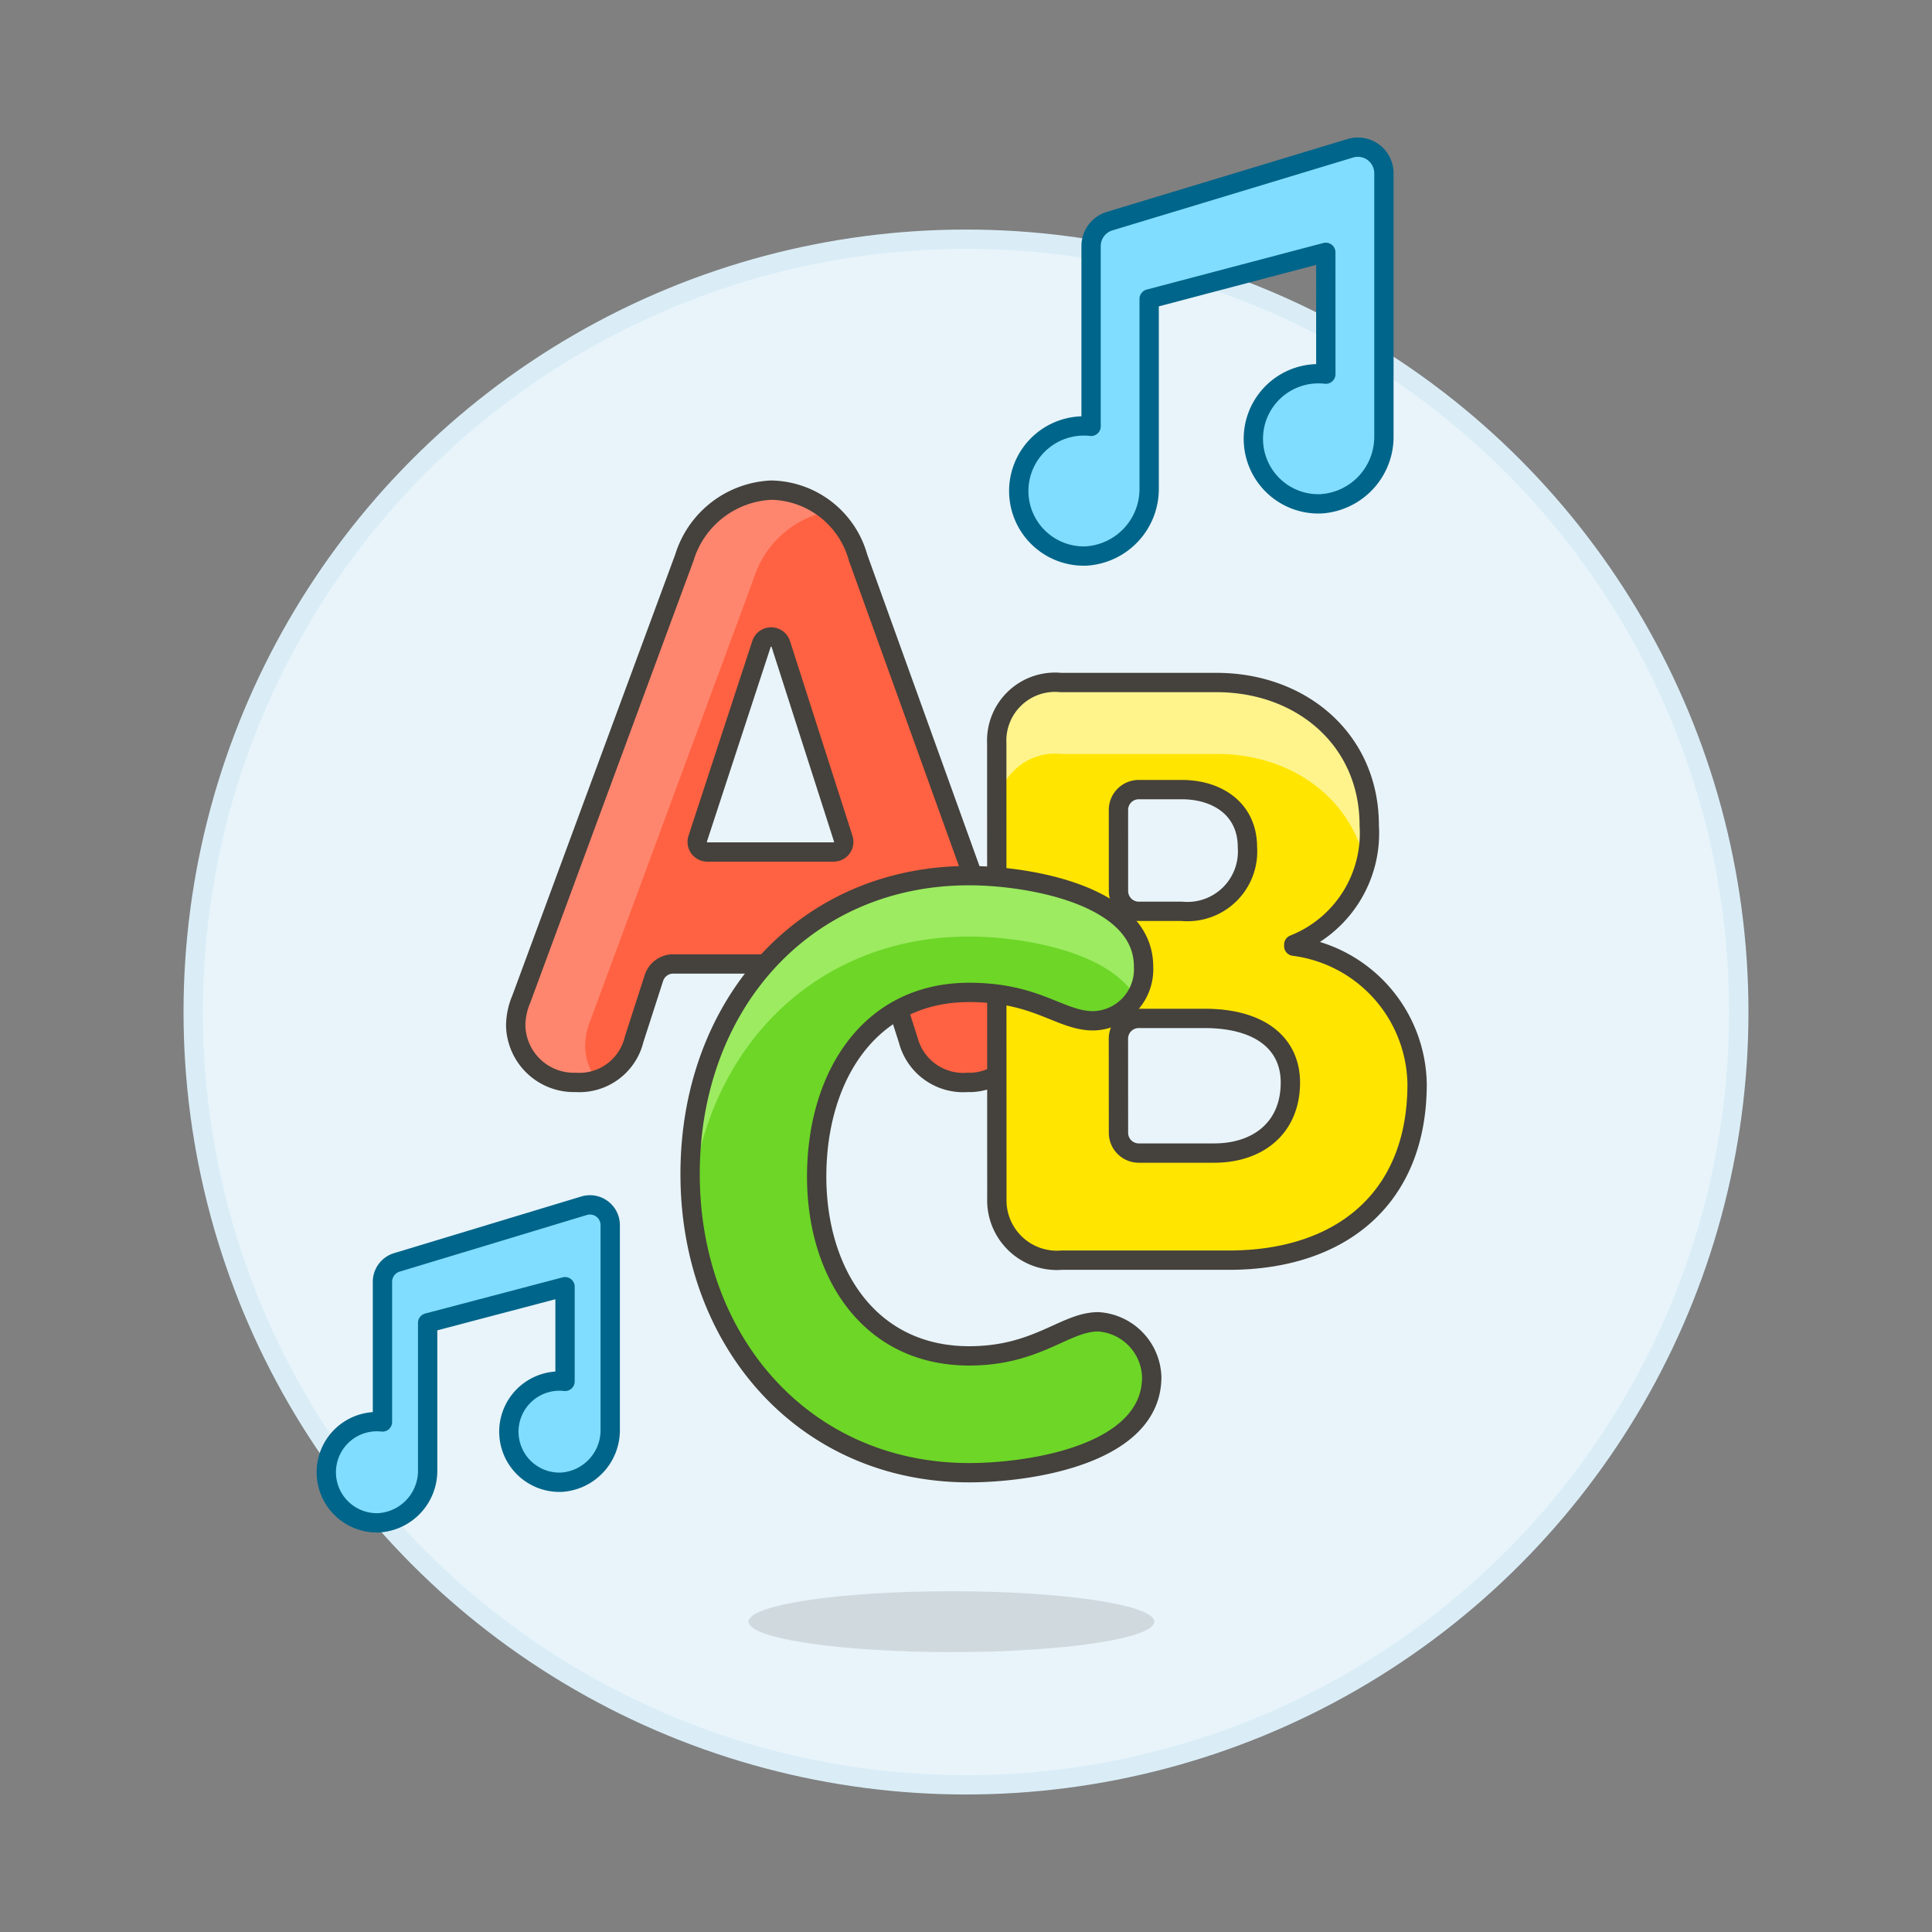
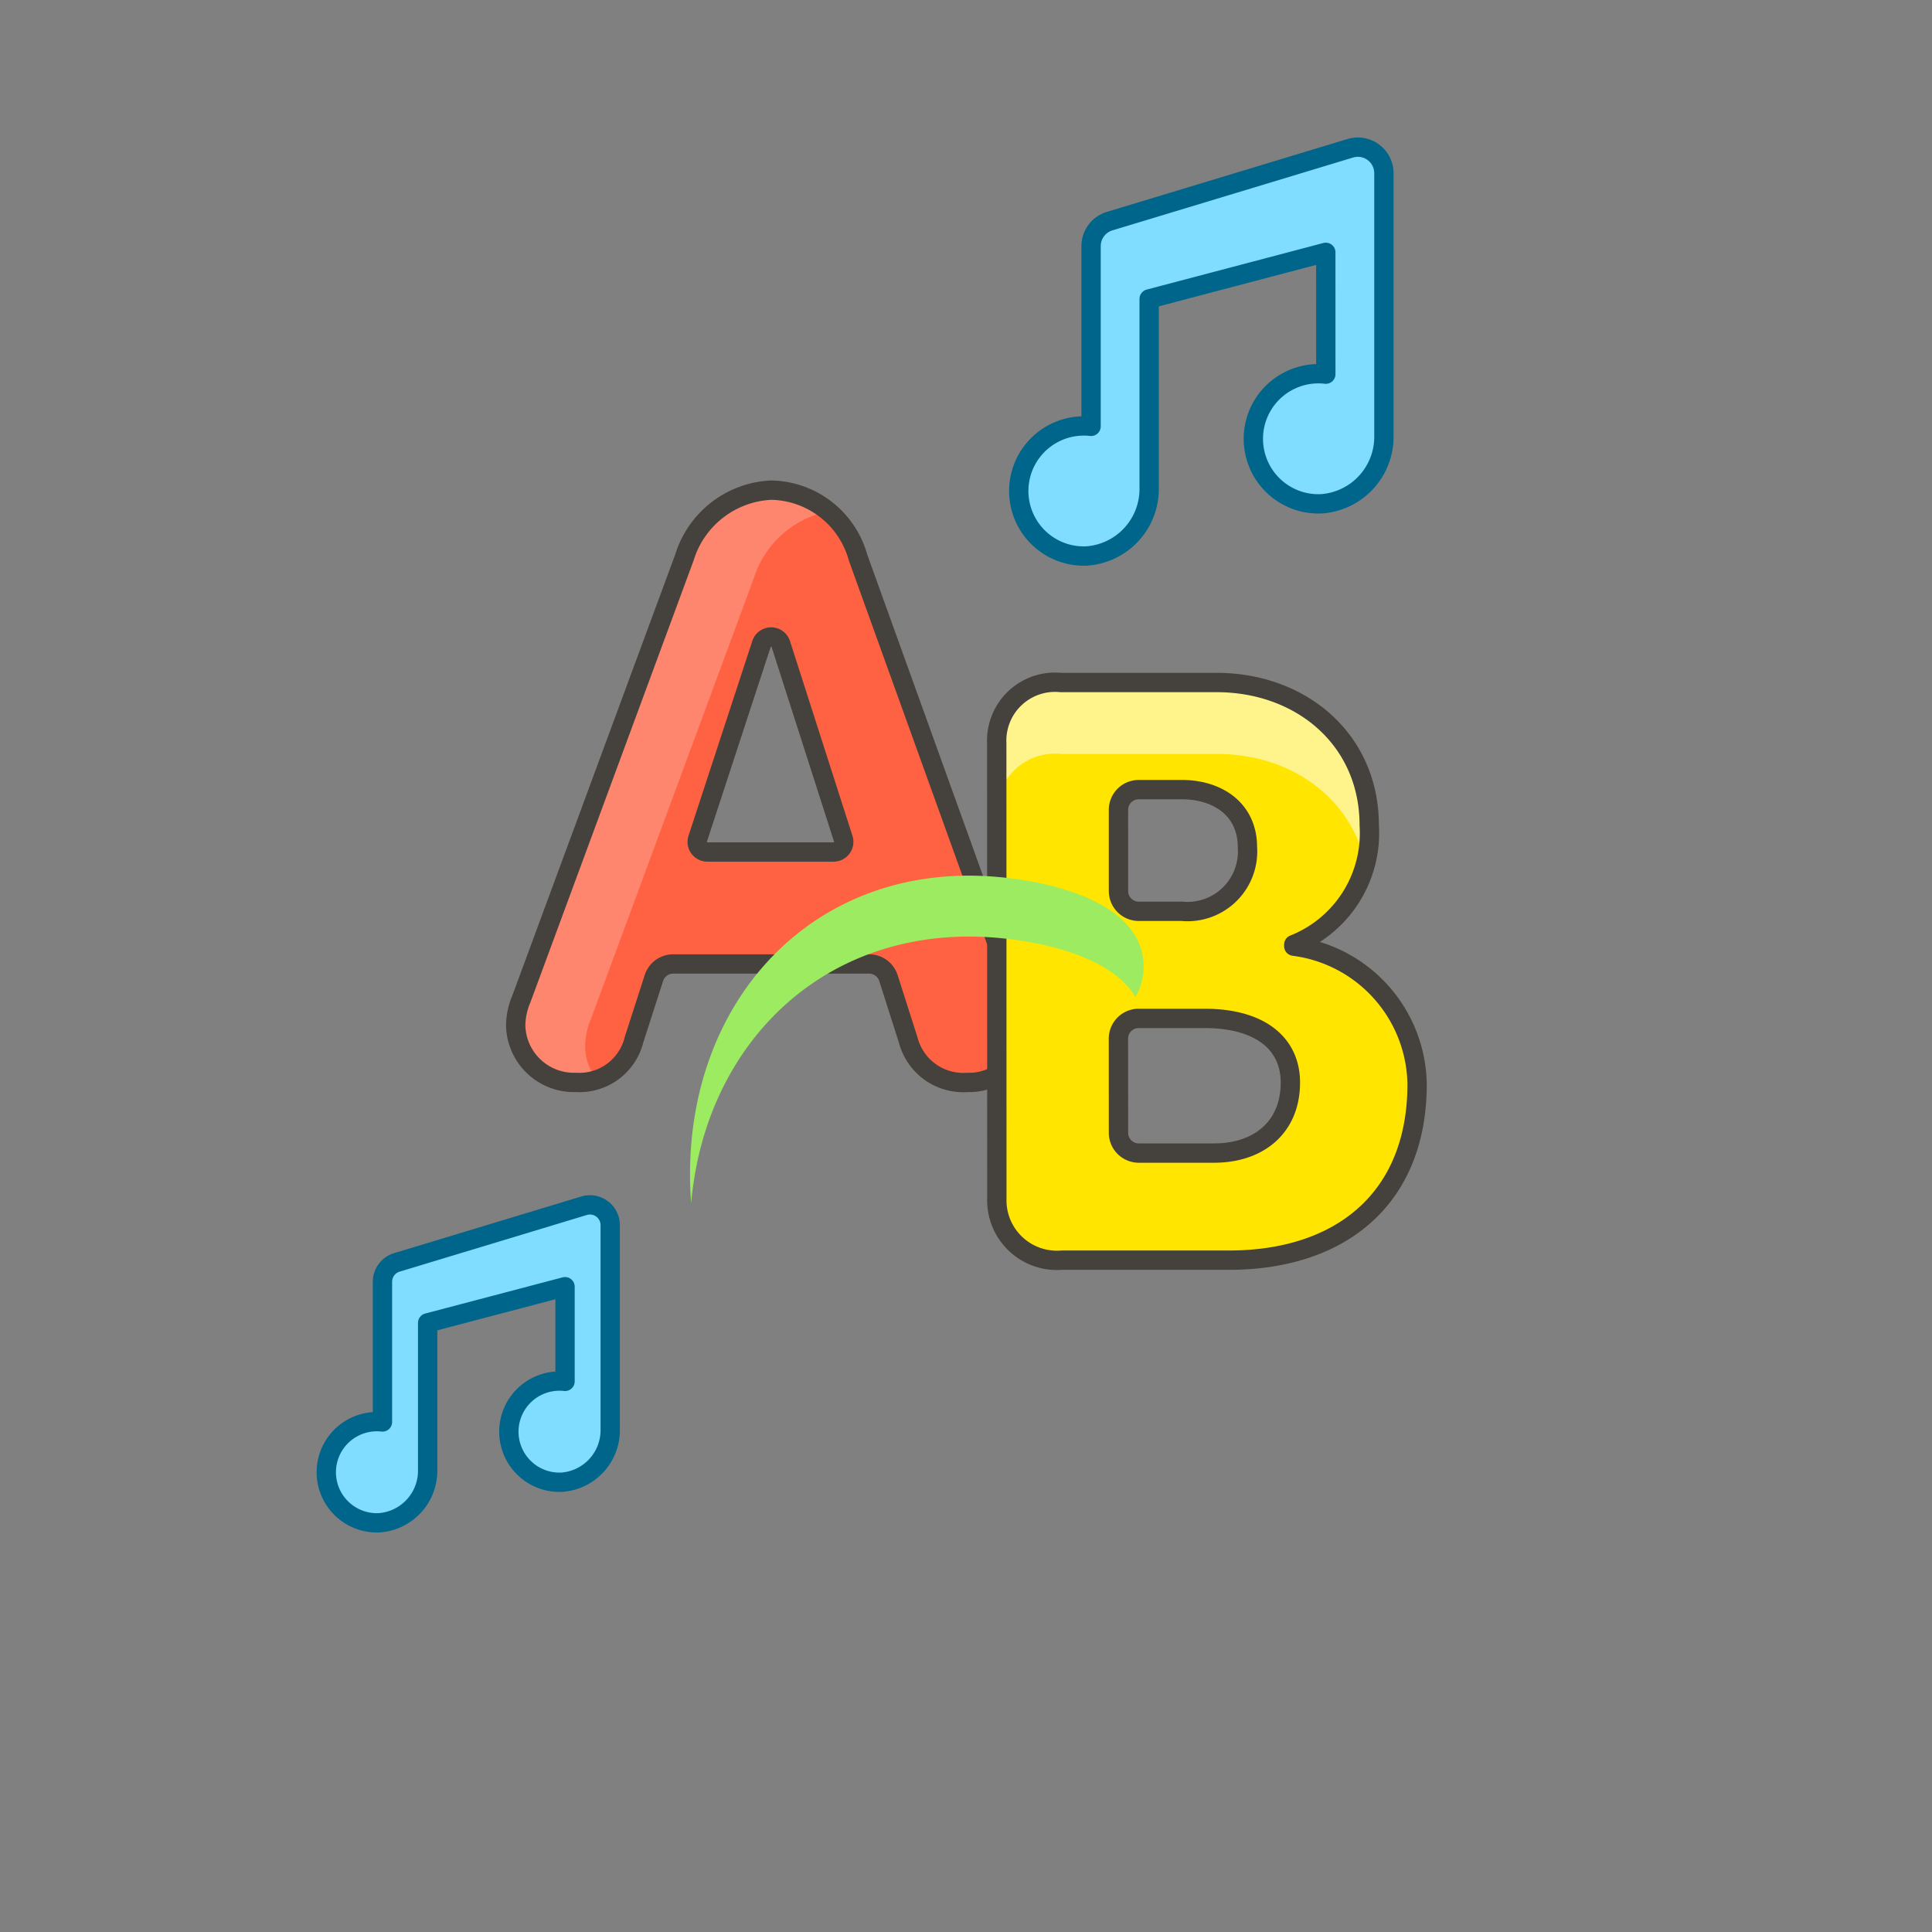
<svg xmlns="http://www.w3.org/2000/svg" viewBox="0 0 100 100">
  <rect x="0" y="0" width="100" height="100" fill="#808080" stroke="none" />
  <g class="nc-icon-wrapper">
    <defs />
-     <circle class="a" cx="50" cy="52.382" r="40" fill="#e8f4fa" stroke="#daedf7" stroke-miterlimit="10" />
    <path class="b" d="M35.425 28.856a4.938 4.938 0 0 1 4.493-3.486 4.75 4.75 0 0 1 4.493 3.486L52.642 51.7a4.9 4.9 0 0 1 .336 1.554 2.8 2.8 0 0 1-2.9 2.771 2.942 2.942 0 0 1-3.066-2.184l-1.026-3.216a1.051 1.051 0 0 0-1-.731h-10.14a1.049 1.049 0 0 0-1 .728L32.821 53.8a2.915 2.915 0 0 1-3.021 2.225 3.014 3.014 0 0 1-3.107-2.939 3.592 3.592 0 0 1 .295-1.386zm.688 14.555a.524.524 0 0 0 .5.688h6.534a.525.525 0 0 0 .5-.685l-3.233-10.08a.525.525 0 0 0-1 0z" style="" fill="#ff6242" />
    <path class="c" d="M42.859 26.473a4.346 4.346 0 0 0-2.95-1.1 4.937 4.937 0 0 0-4.493 3.485L26.976 51.7a3.592 3.592 0 0 0-.295 1.386 3.013 3.013 0 0 0 3.107 2.939 3.758 3.758 0 0 0 1.1-.151 2.8 2.8 0 0 1-.6-1.733 3.584 3.584 0 0 1 .294-1.387l8.442-22.847a5.084 5.084 0 0 1 3.832-3.434" style="" fill="#ff866e" />
    <path class="d" d="M35.425 28.856a4.938 4.938 0 0 1 4.493-3.486 4.75 4.75 0 0 1 4.493 3.486L52.642 51.7a4.9 4.9 0 0 1 .336 1.554 2.8 2.8 0 0 1-2.9 2.771 2.942 2.942 0 0 1-3.066-2.184l-1.026-3.216a1.051 1.051 0 0 0-1-.731h-10.14a1.049 1.049 0 0 0-1 .728L32.821 53.8a2.915 2.915 0 0 1-3.021 2.225 3.014 3.014 0 0 1-3.107-2.939 3.592 3.592 0 0 1 .295-1.386zm.688 14.555a.524.524 0 0 0 .5.688h6.534a.525.525 0 0 0 .5-.685l-3.233-10.08a.525.525 0 0 0-1 0z" fill="none" stroke="#45413c" stroke-linecap="round" stroke-linejoin="round" />
    <path class="e" d="M51.592 38.476a3.021 3.021 0 0 1 3.317-3.149h8.062c4.368 0 7.9 2.939 7.9 7.39a6.2 6.2 0 0 1-3.905 6.173v.084a7.314 7.314 0 0 1 6.383 7.139c0 5.921-3.947 9.113-9.743 9.113h-8.65a3.109 3.109 0 0 1-3.359-3.192zm6.3 7.643a1.05 1.05 0 0 0 1.05 1.05h2.225a3.11 3.11 0 0 0 3.4-3.317c0-1.974-1.554-2.982-3.4-2.982h-2.226a1.05 1.05 0 0 0-1.05 1.05zm0 12.514a1.051 1.051 0 0 0 1.05 1.05h3.9c2.268 0 3.948-1.3 3.948-3.653 0-1.974-1.511-3.318-4.451-3.318h-3.4a1.05 1.05 0 0 0-1.05 1.05z" style="" fill="#ffe500" />
    <path class="f" d="M70.66 44.64c-.8-3.444-3.927-5.617-7.686-5.617H54.91a3.022 3.022 0 0 0-3.318 3.15v-3.697a3.021 3.021 0 0 1 3.317-3.149h8.063c4.367 0 7.894 2.939 7.894 7.39a8.371 8.371 0 0 1-.207 1.924z" style="" fill="#fff48c" />
    <path class="d" d="M51.592 38.476a3.021 3.021 0 0 1 3.317-3.149h8.062c4.368 0 7.9 2.939 7.9 7.39a6.2 6.2 0 0 1-3.905 6.173v.084a7.314 7.314 0 0 1 6.383 7.139c0 5.921-3.947 9.113-9.743 9.113h-8.65a3.109 3.109 0 0 1-3.359-3.192zm6.3 7.643a1.05 1.05 0 0 0 1.05 1.05h2.225a3.11 3.11 0 0 0 3.4-3.317c0-1.974-1.554-2.982-3.4-2.982h-2.226a1.05 1.05 0 0 0-1.05 1.05zm0 12.514a1.051 1.051 0 0 0 1.05 1.05h3.9c2.268 0 3.948-1.3 3.948-3.653 0-1.974-1.511-3.318-4.451-3.318h-3.4a1.05 1.05 0 0 0-1.05 1.05z" fill="none" stroke="#45413c" stroke-linecap="round" stroke-linejoin="round" />
-     <ellipse class="g" cx="49.247" cy="83.937" rx="10.5" ry="1.575" fill="#45413c" opacity="0.15" />
    <path class="h" d="M68.624 19.366a3.368 3.368 0 1 0-.236 6.711 3.478 3.478 0 0 0 3.243-3.527V8.969a1.349 1.349 0 0 0-1.72-1.3L57.453 11.44a1.352 1.352 0 0 0-.979 1.3v9.328a3.367 3.367 0 1 0-.237 6.71 3.476 3.476 0 0 0 3.243-3.526v-9.78l9.143-2.411z" stroke-linecap="round" stroke-linejoin="round" fill="#80ddff" stroke="#00658a" />
    <path class="h" d="M29.246 71.5a2.619 2.619 0 1 0-.184 5.22 2.7 2.7 0 0 0 2.523-2.743V63.414a1.05 1.05 0 0 0-1.338-1.01l-9.689 2.932a1.051 1.051 0 0 0-.762 1.01V73.6a2.619 2.619 0 1 0-.184 5.22 2.7 2.7 0 0 0 2.523-2.743v-7.605l7.111-1.872z" stroke-linecap="round" stroke-linejoin="round" fill="#80ddff" stroke="#00658a" />
    <g>
-       <path class="i" d="M50.161 45.323c3.066 0 9.029 1.008 9.029 4.7a2.667 2.667 0 0 1-2.6 2.814c-1.721 0-2.9-1.47-6.425-1.47-5.207 0-7.894 4.409-7.894 9.532 0 5 2.729 9.281 7.894 9.281 3.528 0 4.956-1.764 6.678-1.764a2.956 2.956 0 0 1 2.771 2.856c0 4.031-6.341 4.955-9.449 4.955-8.524 0-14.445-6.761-14.445-15.454-.004-8.731 5.88-15.45 14.441-15.45z" style="" fill="#6dd627" />
      <path class="j" d="M50.161 45.323c-8.566 0-14.445 6.719-14.445 15.453q0 .762.059 1.5c.694-7.916 6.364-13.8 14.385-13.8 2.57 0 7.185.713 8.607 3.123a3.056 3.056 0 0 0 .423-1.57c0-3.698-5.963-4.706-9.029-4.706z" style="" fill="#9ceb60" />
-       <path class="d" d="M50.161 45.323c3.066 0 9.029 1.008 9.029 4.7a2.667 2.667 0 0 1-2.6 2.814c-1.721 0-2.9-1.47-6.425-1.47-5.207 0-7.894 4.409-7.894 9.532 0 5 2.729 9.281 7.894 9.281 3.528 0 4.956-1.764 6.678-1.764a2.956 2.956 0 0 1 2.771 2.856c0 4.031-6.341 4.955-9.449 4.955-8.524 0-14.445-6.761-14.445-15.454-.004-8.731 5.88-15.45 14.441-15.45z" fill="none" stroke="#45413c" stroke-linecap="round" stroke-linejoin="round" />
    </g>
  </g>
</svg>